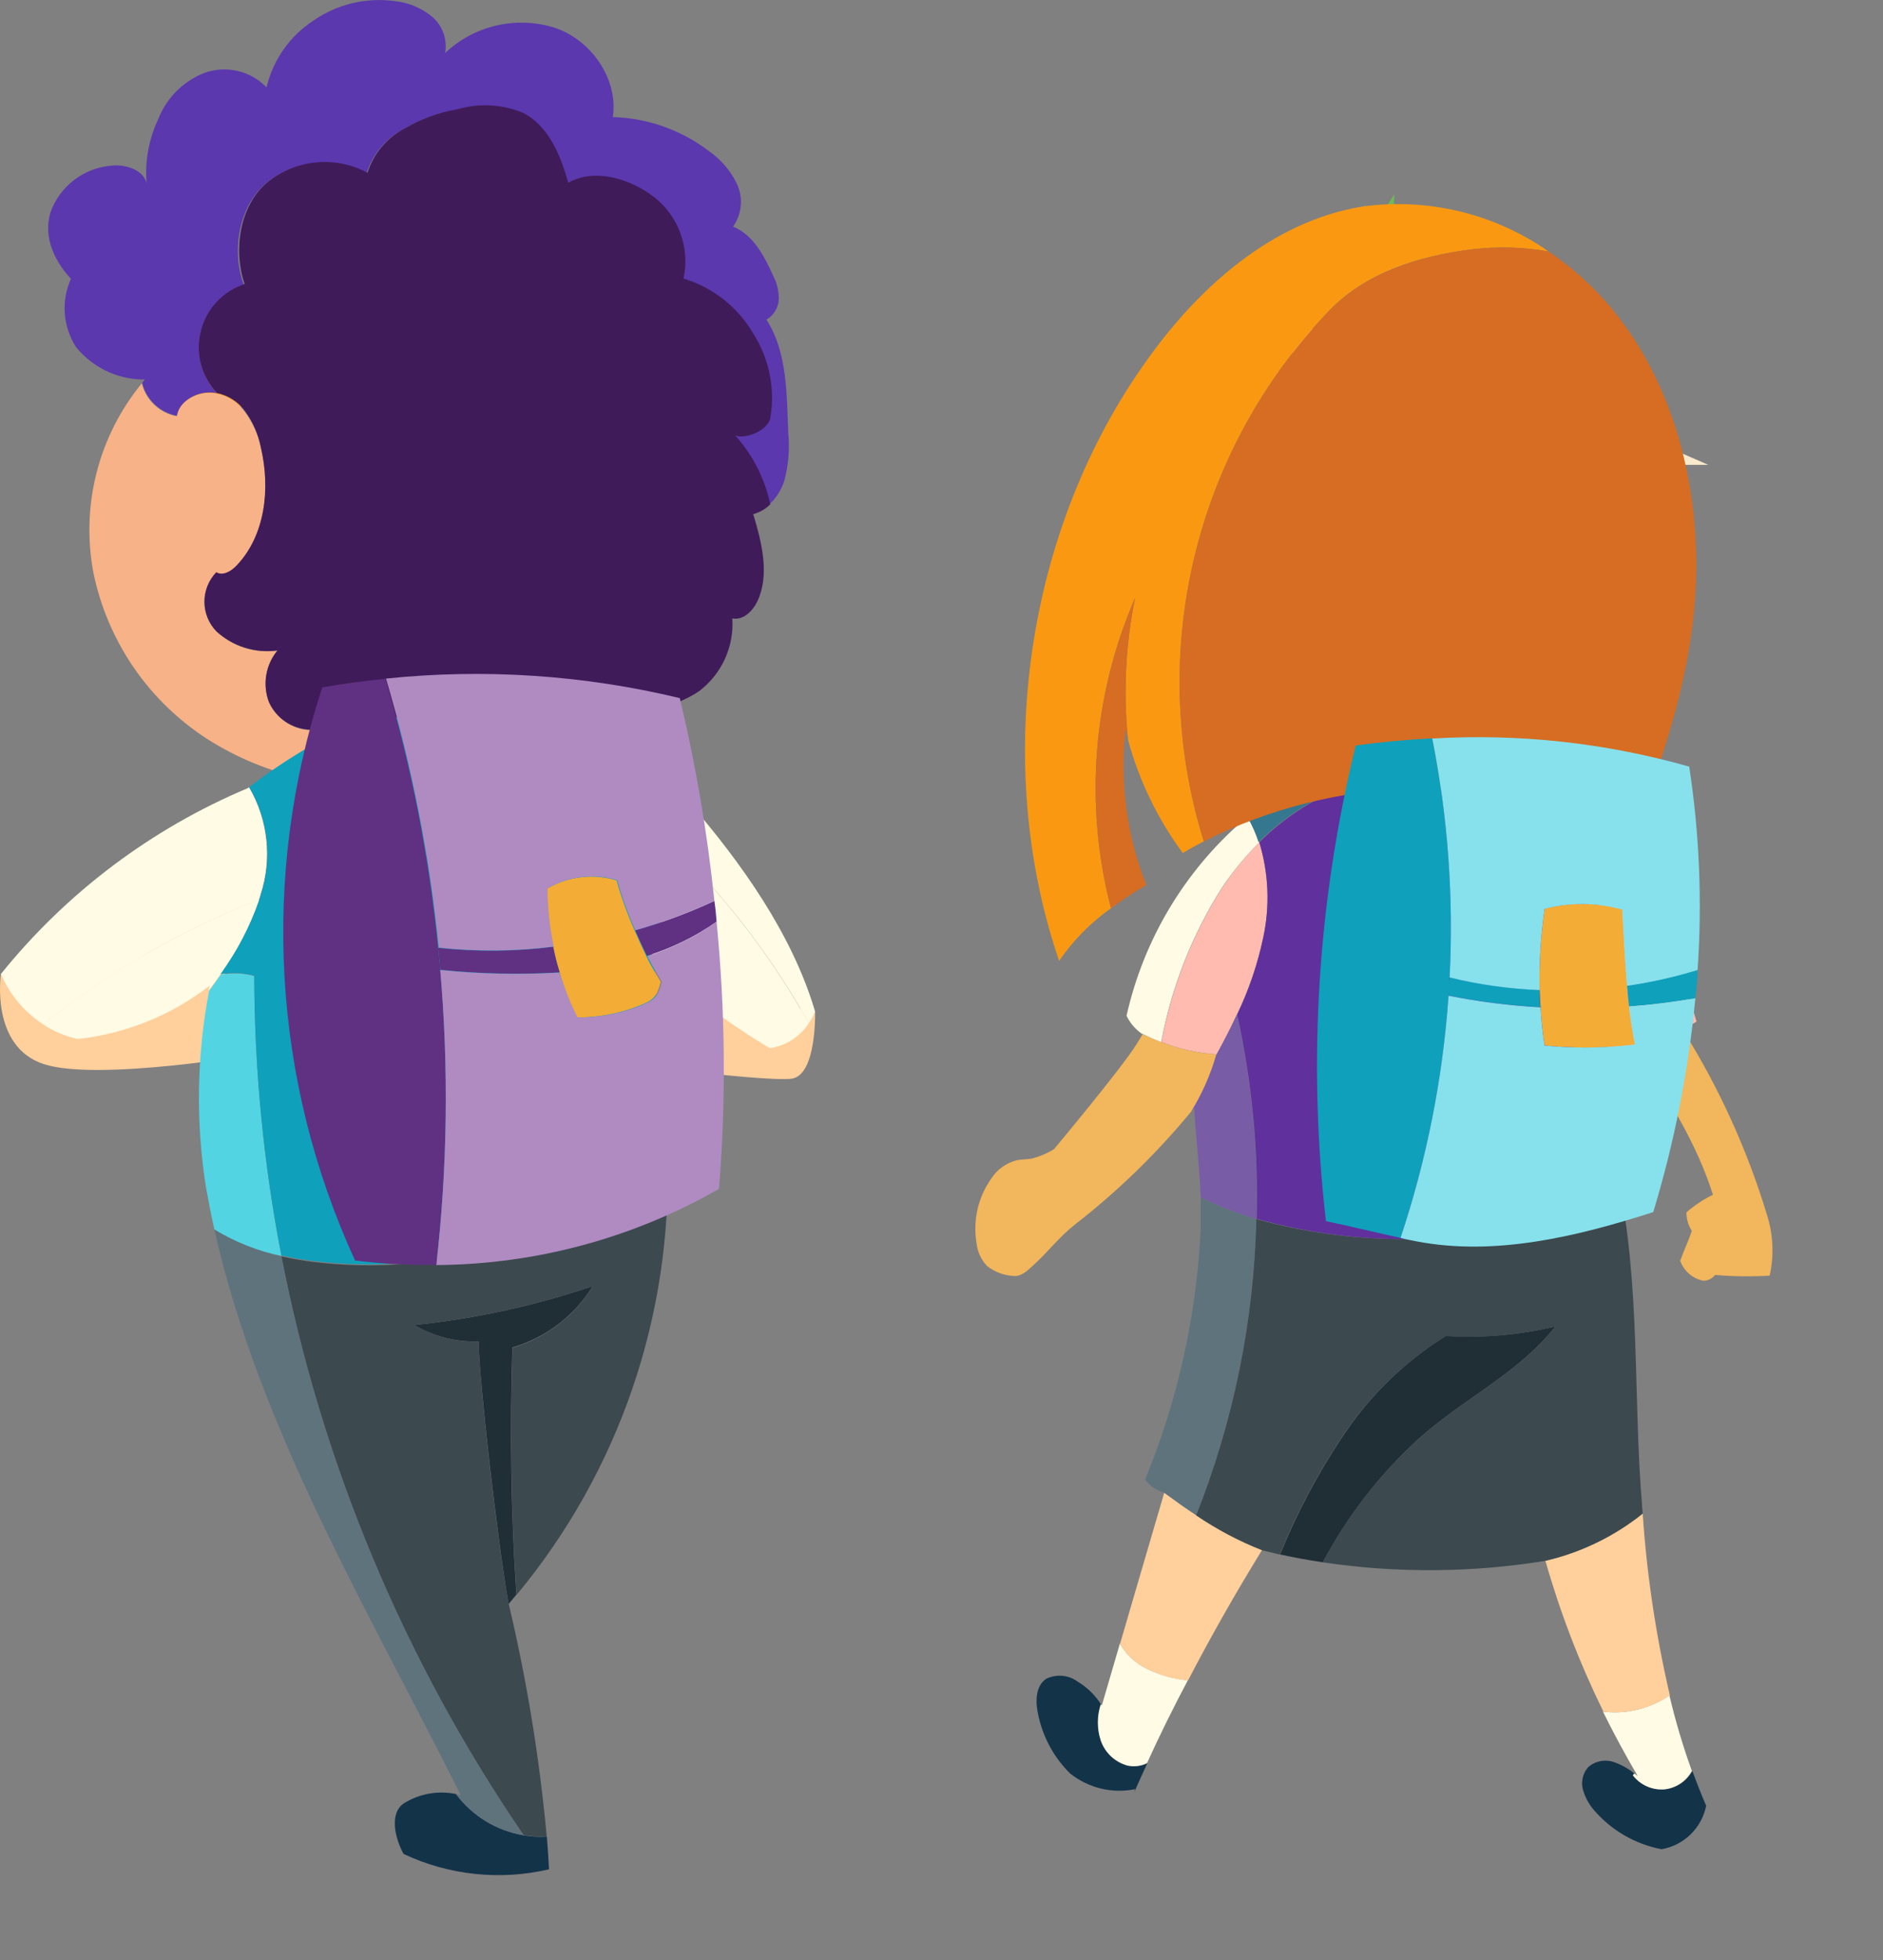
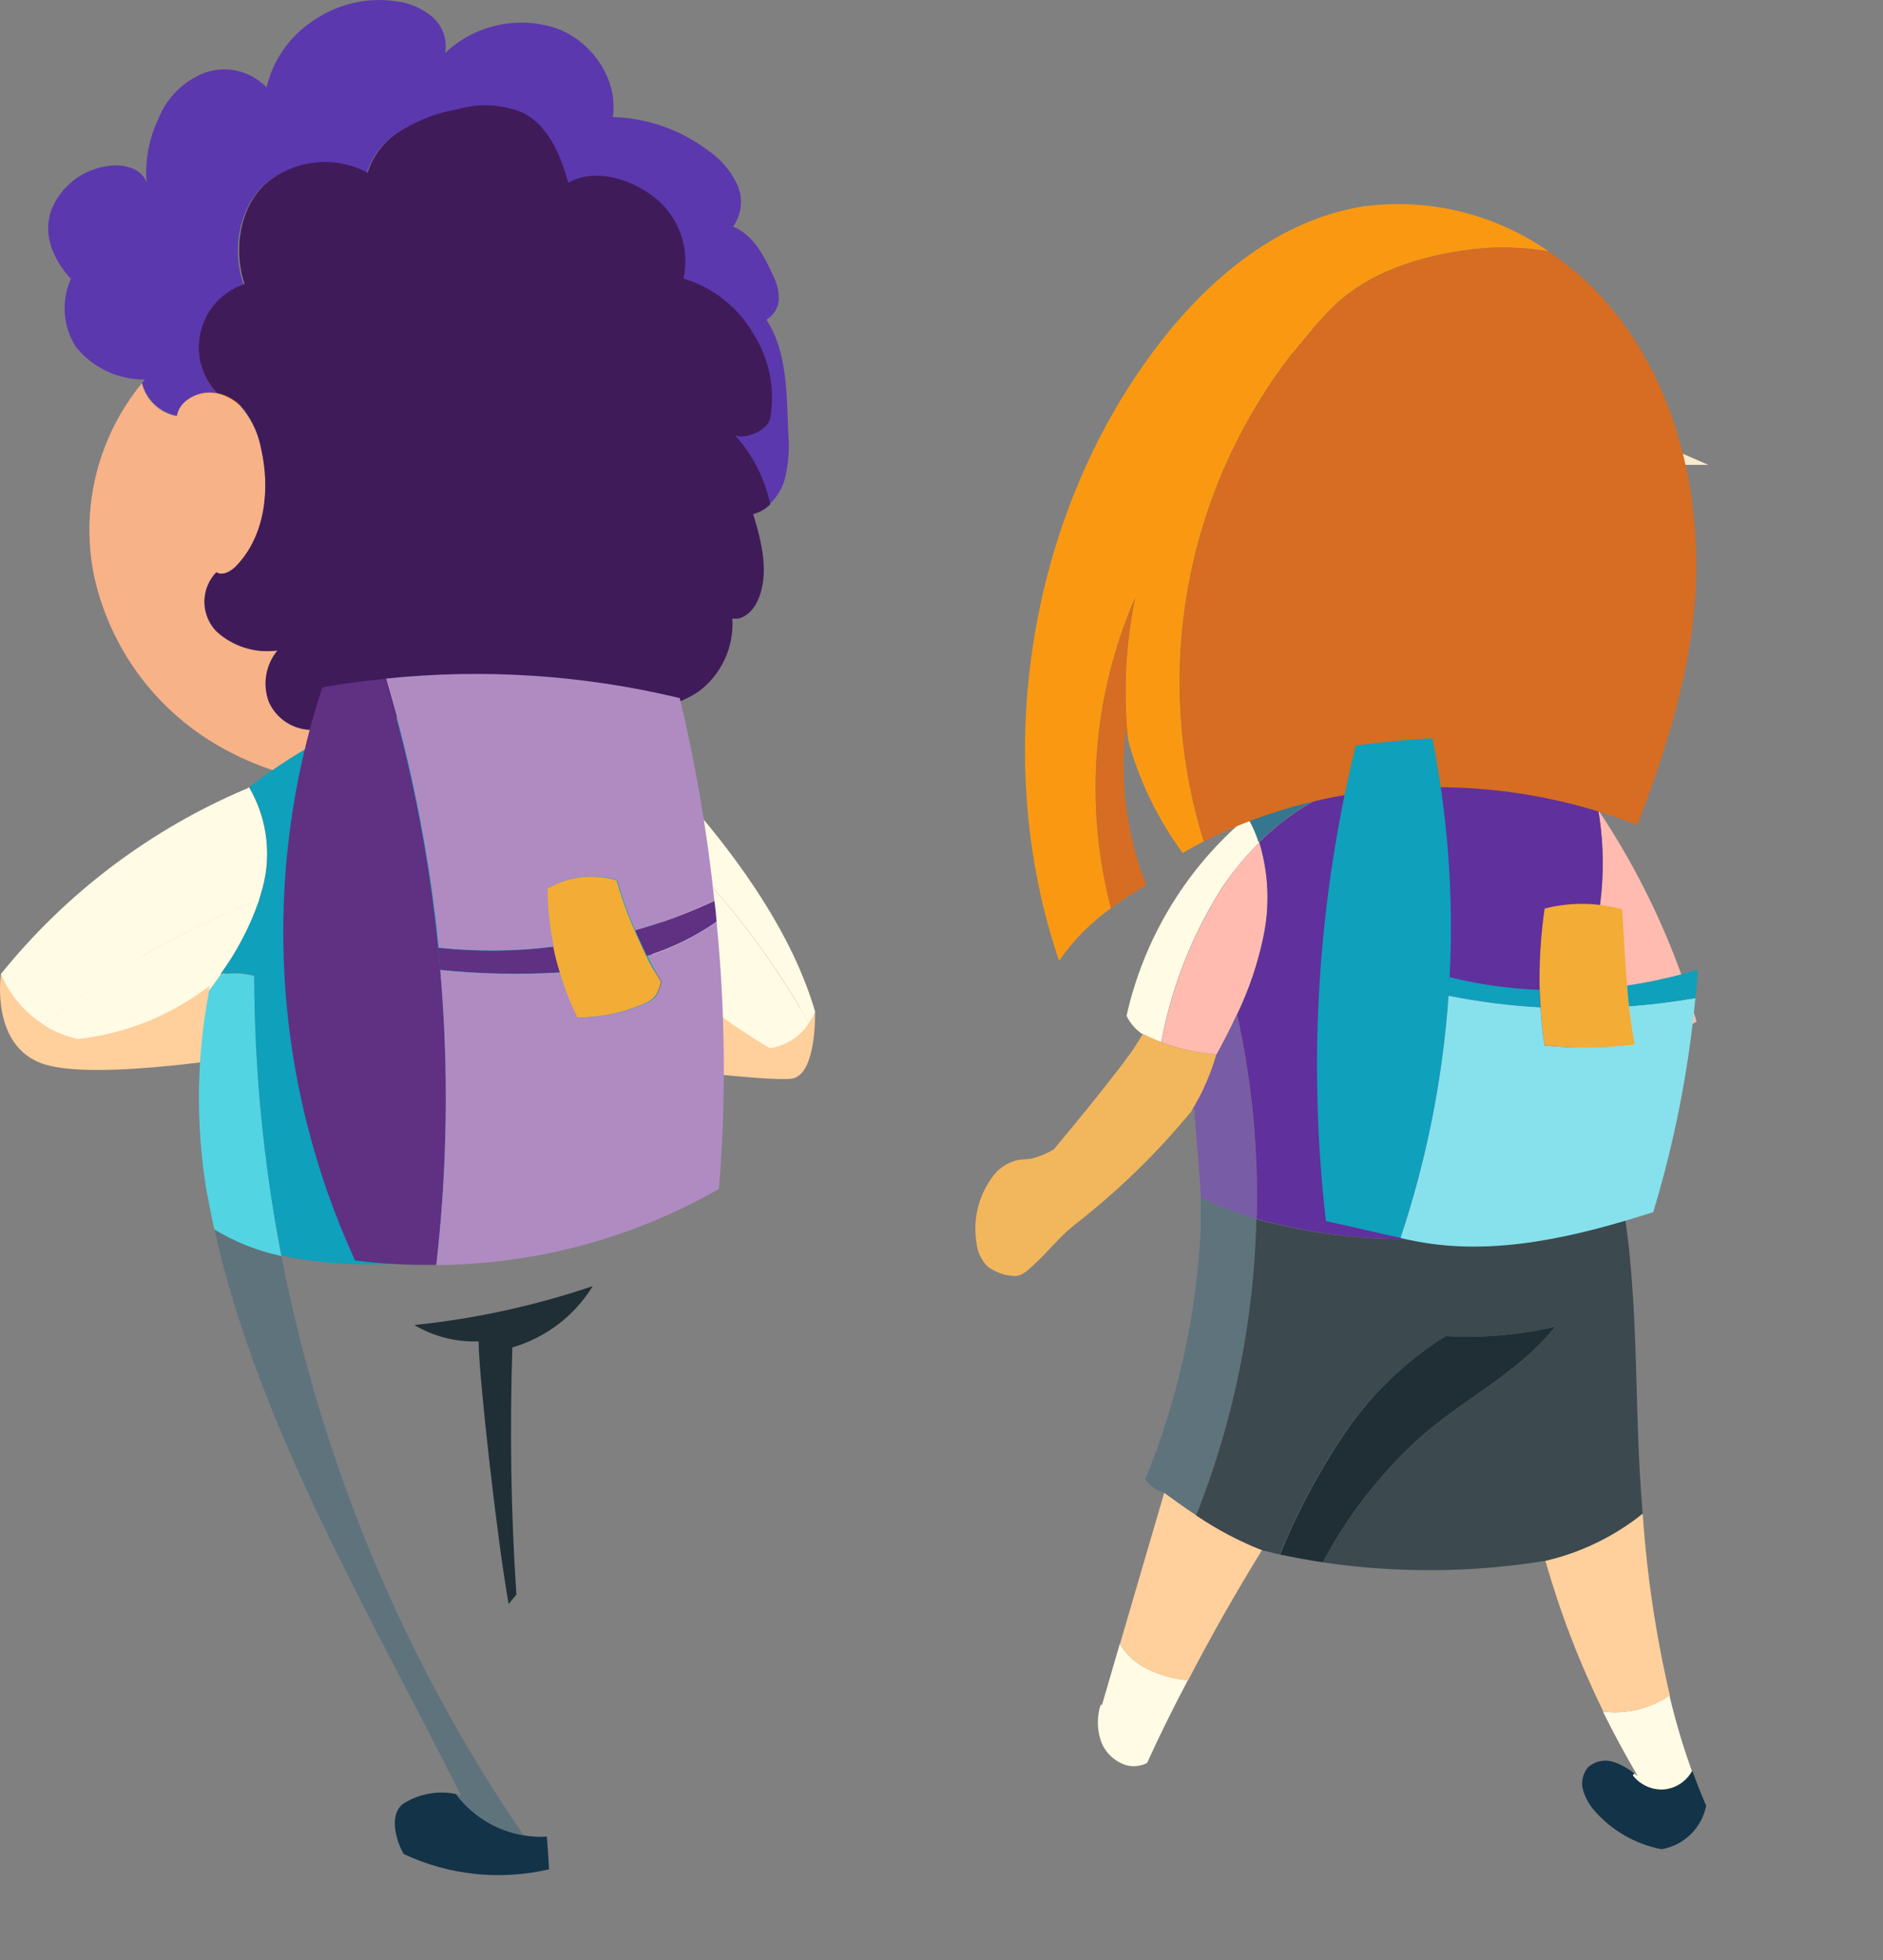
<svg xmlns="http://www.w3.org/2000/svg" width="74" height="77" viewBox="0 0 74 77" fill="none">
  <rect x="0" y="0" width="74" height="77" fill="#808080" stroke="none" />
  <g clip-path="url(#clip0)">
    <path d="M63.243 16.563L63.175 16.512L58.82 12.908L50.242 12.926L51.646 15.299L54.255 18.26H67.133L63.243 16.563Z" fill="#FAEACD" />
-     <path d="M54.692 9.038C54.738 8.765 54.764 8.489 54.769 8.213L54.797 7.638C54.797 7.638 54.646 7.852 54.486 8.126C54.335 8.374 54.212 8.639 54.122 8.915L54.692 9.038Z" fill="#71B955" />
    <path d="M53.466 9.281C53.566 8.875 53.627 8.461 53.648 8.044C53.373 8.357 53.128 8.697 52.919 9.057L53.466 9.281Z" fill="#71B955" />
    <path d="M10.421 14.797L8.98 14.199L7.151 14.313L6.103 15.184L7.151 16.06L8.98 16.174L10.421 15.577V14.797Z" fill="#F7A01E" />
    <path d="M21.106 13.953L20.289 13.437L18.675 13.396L17.781 14.14L18.675 14.883L20.289 14.838L21.106 14.322V13.953Z" fill="#F7A01E" />
    <path d="M32.032 39.732C32.032 39.732 32.105 42.26 31.093 42.374C30.081 42.488 24.964 41.831 24.964 41.831L26.907 38.783L32.032 39.732Z" fill="#FFCF9C" />
    <path d="M0.037 38.258C0.037 38.258 -0.396 41.096 1.706 41.794C3.808 42.492 10.079 41.411 10.079 41.411L8.423 37.186L0.037 38.258Z" fill="#FFCF9C" />
    <path d="M15.912 30.757C13.206 31.108 10.463 30.5 8.159 29.037C7.014 28.302 6.027 27.345 5.256 26.223C4.486 25.101 3.947 23.836 3.672 22.503C3.425 21.198 3.467 19.855 3.795 18.569C4.124 17.282 4.731 16.083 5.573 15.057C5.653 15.381 5.824 15.675 6.067 15.904C6.31 16.133 6.613 16.288 6.941 16.348C7.014 15.805 7.657 15.436 8.196 15.436C8.301 15.433 8.407 15.442 8.51 15.463C8.942 15.551 9.328 15.792 9.596 16.143C9.926 16.576 10.153 17.078 10.261 17.612C10.631 19.209 10.43 21.034 9.313 22.216C9.103 22.444 8.766 22.672 8.506 22.489C8.206 22.801 8.038 23.216 8.038 23.648C8.038 24.081 8.206 24.496 8.506 24.807C8.826 25.1 9.207 25.319 9.622 25.447C10.037 25.576 10.475 25.611 10.904 25.551C10.674 25.831 10.521 26.168 10.464 26.526C10.406 26.885 10.445 27.252 10.576 27.591C10.718 27.906 10.945 28.175 11.232 28.368C11.519 28.561 11.854 28.669 12.2 28.681C12.231 29.137 12.683 29.402 13.112 29.594C13.551 29.747 14.015 29.812 14.48 29.785C15.115 29.805 15.75 29.748 16.372 29.616C16.994 29.488 17.56 29.169 17.991 28.704C18.534 29.115 19.118 29.47 19.733 29.762C18.506 30.254 17.222 30.588 15.912 30.757Z" fill="#F7B288" />
    <path d="M7.862 13.141C7.787 13.55 7.807 13.971 7.921 14.371C8.036 14.771 8.242 15.138 8.524 15.445C8.42 15.424 8.315 15.415 8.209 15.418C7.671 15.418 7.028 15.792 6.955 16.33C6.627 16.269 6.323 16.115 6.081 15.886C5.838 15.657 5.666 15.363 5.587 15.039C5.619 14.993 5.66 14.952 5.696 14.906H5.564C5.068 14.893 4.581 14.771 4.137 14.552C3.692 14.332 3.3 14.019 2.987 13.633C2.734 13.238 2.582 12.786 2.547 12.318C2.512 11.849 2.595 11.379 2.787 10.951C2.062 10.175 1.638 9.126 2.057 8.154C2.273 7.668 2.624 7.254 3.067 6.96C3.511 6.667 4.029 6.506 4.561 6.497C5.058 6.497 5.632 6.707 5.76 7.191C5.691 6.33 5.848 5.467 6.216 4.686C6.377 4.272 6.622 3.895 6.936 3.581C7.25 3.267 7.626 3.021 8.04 2.861C8.458 2.712 8.91 2.687 9.342 2.788C9.773 2.889 10.167 3.113 10.476 3.431C10.729 2.355 11.387 1.417 12.313 0.812C13.252 0.16 14.401 -0.114 15.533 0.046C16.066 0.103 16.57 0.316 16.983 0.657C17.184 0.83 17.337 1.052 17.427 1.301C17.516 1.551 17.539 1.82 17.494 2.081C18.053 1.553 18.742 1.182 19.491 1.006C20.24 0.83 21.021 0.854 21.758 1.077C23.208 1.533 24.311 3.089 24.083 4.599C25.449 4.637 26.768 5.103 27.855 5.932C28.336 6.264 28.721 6.717 28.972 7.246C29.091 7.512 29.139 7.805 29.11 8.096C29.081 8.386 28.977 8.664 28.808 8.902C29.615 9.226 30.048 10.084 30.404 10.873C30.547 11.155 30.616 11.469 30.605 11.786C30.592 11.943 30.541 12.096 30.457 12.23C30.373 12.364 30.258 12.476 30.121 12.557C30.947 13.834 30.915 15.509 30.979 17.028C31.038 17.655 30.984 18.287 30.819 18.894C30.706 19.243 30.507 19.557 30.24 19.807C30.027 18.804 29.556 17.874 28.872 17.11C29.328 17.256 30.167 16.891 30.24 16.421C30.443 15.258 30.2 14.06 29.56 13.068C28.944 12.048 27.968 11.297 26.824 10.964C26.953 10.378 26.913 9.768 26.711 9.203C26.508 8.638 26.151 8.141 25.68 7.77C24.726 7.04 23.349 6.616 22.296 7.196C21.995 6.11 21.525 4.946 20.526 4.458C19.709 4.117 18.8 4.066 17.95 4.312C17.196 4.44 16.473 4.706 15.816 5.097C15.143 5.464 14.638 6.077 14.406 6.808C13.784 6.475 13.076 6.334 12.373 6.403C11.67 6.472 11.004 6.748 10.457 7.196C9.381 8.108 9.089 9.851 9.577 11.179C9.148 11.333 8.765 11.594 8.465 11.937C8.165 12.28 7.958 12.695 7.862 13.141Z" fill="#5B38AE" />
    <path d="M29.592 13.086C30.229 14.075 30.471 15.267 30.271 16.426C30.185 16.882 29.359 17.261 28.903 17.115C29.587 17.878 30.059 18.808 30.271 19.811C30.086 19.996 29.854 20.128 29.601 20.195C29.934 21.303 30.258 22.567 29.765 23.617C29.583 24.004 29.204 24.378 28.78 24.292C28.816 24.839 28.715 25.386 28.488 25.884C28.26 26.383 27.912 26.817 27.476 27.148C26.577 27.764 24.776 28.289 23.828 27.832C22.494 28.541 21.124 29.179 19.723 29.744C19.108 29.451 18.524 29.097 17.981 28.686C17.55 29.151 16.984 29.47 16.362 29.598C15.741 29.73 15.105 29.787 14.47 29.767C14.006 29.793 13.541 29.728 13.102 29.575C12.678 29.398 12.226 29.119 12.19 28.663C11.844 28.651 11.509 28.542 11.222 28.35C10.935 28.157 10.708 27.888 10.566 27.572C10.44 27.236 10.404 26.871 10.463 26.516C10.523 26.162 10.675 25.828 10.904 25.551C10.472 25.61 10.033 25.573 9.617 25.442C9.202 25.311 8.82 25.09 8.5 24.794C8.201 24.483 8.033 24.067 8.033 23.635C8.033 23.203 8.201 22.787 8.5 22.476C8.76 22.636 9.098 22.43 9.308 22.202C10.425 21.02 10.626 19.195 10.256 17.598C10.155 17.063 9.934 16.557 9.609 16.12C9.341 15.77 8.955 15.528 8.523 15.44C8.221 15.119 8.005 14.727 7.894 14.3C7.784 13.873 7.783 13.426 7.892 12.998C8.001 12.571 8.215 12.178 8.516 11.856C8.817 11.534 9.194 11.293 9.613 11.156C9.157 9.828 9.417 8.081 10.493 7.173C11.04 6.725 11.706 6.449 12.409 6.38C13.112 6.311 13.819 6.452 14.443 6.785C14.674 6.054 15.179 5.441 15.852 5.074C16.509 4.683 17.232 4.417 17.986 4.289C18.836 4.043 19.745 4.094 20.562 4.435C21.561 4.946 22.031 6.109 22.332 7.173C23.385 6.593 24.762 7.017 25.715 7.747C26.187 8.119 26.544 8.615 26.747 9.18C26.949 9.745 26.989 10.355 26.86 10.941C28.009 11.286 28.985 12.052 29.592 13.086Z" fill="#401B5A" />
    <path d="M20.578 72.091C20.878 72.147 21.185 72.164 21.49 72.141C21.526 72.57 21.554 72.994 21.576 73.427C19.658 73.875 17.645 73.663 15.862 72.825C15.511 72.2 15.288 71.196 15.894 70.822C16.502 70.451 17.227 70.326 17.924 70.471C18.567 71.333 19.517 71.913 20.578 72.091Z" fill="#133349" />
    <path d="M26.906 33.668C28.812 35.62 30.453 37.816 31.785 40.197C31.613 40.459 31.388 40.681 31.124 40.849C30.86 41.018 30.563 41.128 30.253 41.174C28.637 40.212 27.128 39.08 25.752 37.797C25.75 37.828 25.75 37.858 25.752 37.889L25.492 37.04C26.188 36.024 26.669 34.877 26.906 33.668Z" fill="#FFFBE4" />
    <path d="M8.665 38.267C8.519 38.477 8.369 38.687 8.209 38.901C8.209 38.842 8.232 38.774 8.246 38.714C6.745 39.878 4.952 40.604 3.065 40.813C2.577 40.711 2.113 40.518 1.697 40.243C4.24 38.199 7.076 36.552 10.111 35.356H10.188C9.828 36.397 9.315 37.378 8.665 38.267Z" fill="#FFFBE4" />
    <path d="M26.377 30.73C26.592 30.962 26.806 31.186 27.016 31.441C27.071 32.185 27.034 32.933 26.906 33.668C26.295 33.047 25.657 32.445 24.991 31.875C24.886 30.962 24.772 30.05 24.663 29.137C25.264 29.635 25.836 30.167 26.377 30.73Z" fill="#35778F" />
    <path d="M27.015 31.442C29.122 33.86 31.142 36.712 32.032 39.732C31.969 39.894 31.886 40.047 31.785 40.188C30.452 37.81 28.812 35.618 26.906 33.668C27.034 32.933 27.07 32.185 27.015 31.442Z" fill="#FFFBE4" />
    <path d="M9.786 30.921C10.156 31.552 10.387 32.254 10.466 32.98C10.545 33.707 10.468 34.442 10.242 35.137C10.219 35.219 10.197 35.302 10.169 35.375H10.092C7.068 36.567 4.241 38.208 1.705 40.243C0.963 39.763 0.381 39.072 0.036 38.258C2.617 35.058 5.951 32.55 9.74 30.958L9.786 30.921Z" fill="#FFFBE4" />
    <path d="M19.989 63.006C19.533 60.46 18.817 54.063 18.808 52.69C17.921 52.723 17.044 52.5 16.281 52.047C18.669 51.803 21.022 51.29 23.295 50.518C22.577 51.686 21.451 52.545 20.135 52.927C20.034 56.121 20.075 59.425 20.294 62.637L19.989 63.006Z" fill="#202F36" />
-     <path d="M26.227 45.362C26.433 51.657 24.324 57.808 20.299 62.65C20.08 59.456 20.039 56.148 20.139 52.941C21.457 52.555 22.584 51.691 23.3 50.518C21.026 51.29 18.674 51.803 16.286 52.047C17.049 52.5 17.926 52.723 18.812 52.69C18.812 54.059 19.519 60.447 19.993 63.006C20.704 66.009 21.203 69.058 21.485 72.132C21.18 72.154 20.873 72.138 20.573 72.081C15.883 65.234 12.644 57.498 11.055 49.35C11.457 49.441 11.867 49.51 12.277 49.565C14.767 49.873 17.293 49.659 19.695 48.936C22.097 48.212 24.322 46.995 26.227 45.362Z" fill="#3C494F" />
    <path d="M11.06 49.336C12.646 57.492 15.885 65.236 20.578 72.091C19.514 71.915 18.56 71.335 17.914 70.471L18.11 70.521C14.499 63.298 10.18 56.121 8.424 48.291C9.238 48.786 10.129 49.139 11.06 49.336Z" fill="#5F737D" />
    <path d="M11.06 49.336C10.128 49.139 9.237 48.786 8.424 48.291C8.305 47.758 8.2 47.215 8.1 46.676C7.687 44.104 7.728 41.479 8.219 38.92C8.378 38.705 8.529 38.495 8.675 38.285C9.112 38.204 9.562 38.221 9.993 38.336C10 42.028 10.357 45.712 11.06 49.336Z" fill="#52D4E3" />
    <path d="M26.975 43.428C26.8 44.092 26.549 44.733 26.227 45.34C24.321 46.969 22.097 48.184 19.695 48.905C17.294 49.626 14.769 49.838 12.281 49.528C11.871 49.473 11.46 49.405 11.059 49.314C10.358 45.693 10 42.014 9.992 38.327C9.56 38.208 9.106 38.187 8.665 38.267C9.31 37.383 9.82 36.408 10.179 35.374C10.206 35.301 10.229 35.219 10.252 35.137C10.478 34.442 10.555 33.707 10.476 32.98C10.397 32.254 10.166 31.552 9.796 30.921C11.133 29.883 12.59 29.011 14.137 28.325C14.137 28.325 20.522 27.499 23.887 28.54C23.887 28.54 24.202 28.791 24.622 29.142C24.731 30.054 24.845 30.967 24.95 31.88C25.616 32.45 26.254 33.052 26.865 33.673C26.635 34.879 26.162 36.026 25.474 37.044L25.753 37.87C25.669 39.798 26.09 41.713 26.975 43.428Z" fill="#0FA0BB" />
    <path d="M21.995 38.194C21.89 37.865 21.805 37.53 21.74 37.19C21.581 36.44 21.498 35.676 21.494 34.909C21.902 34.669 22.357 34.516 22.828 34.459C23.298 34.403 23.776 34.444 24.23 34.581C24.419 35.254 24.657 35.913 24.941 36.552C25.087 36.894 25.247 37.231 25.397 37.555C25.548 37.879 25.767 38.24 25.967 38.564C25.862 38.956 25.794 39.175 25.443 39.367C24.569 39.769 23.618 39.973 22.657 39.965C22.386 39.394 22.165 38.802 21.995 38.194Z" fill="#F3AC36" />
    <path d="M17.22 37.232C17.25 37.521 17.278 37.808 17.302 38.094C17.638 41.953 17.586 45.835 17.147 49.683C16.08 49.7 15.014 49.643 13.955 49.514C10.703 42.441 10.242 34.401 12.664 27.002C13.485 26.856 14.32 26.742 15.15 26.664C16.171 30.114 16.864 33.652 17.22 37.232Z" fill="#603082" />
    <path d="M24.964 36.542C26.03 36.242 27.07 35.856 28.074 35.388C28.115 35.662 28.142 35.936 28.161 36.205C27.323 36.791 26.4 37.243 25.424 37.546C25.269 37.222 25.11 36.885 24.964 36.542Z" fill="#603082" />
    <path d="M17.221 37.232C18.724 37.396 20.24 37.382 21.74 37.191C21.805 37.53 21.89 37.865 21.995 38.194C20.431 38.286 18.862 38.253 17.303 38.094C17.282 37.808 17.254 37.521 17.221 37.232Z" fill="#603082" />
    <path d="M28.16 36.205C28.505 39.693 28.537 43.205 28.256 46.699C24.872 48.637 21.046 49.668 17.147 49.692C17.586 45.844 17.638 41.962 17.302 38.103C18.861 38.262 20.43 38.295 21.995 38.203C22.178 38.809 22.413 39.399 22.697 39.965C23.658 39.973 24.61 39.769 25.483 39.367C25.834 39.175 25.903 38.956 26.008 38.564C25.807 38.24 25.62 37.907 25.438 37.555C26.409 37.248 27.328 36.792 28.16 36.205Z" fill="#AF8BC2" />
    <path d="M28.075 35.388C27.071 35.856 26.031 36.242 24.965 36.542C24.68 35.903 24.443 35.245 24.253 34.571C23.799 34.435 23.322 34.393 22.851 34.45C22.38 34.506 21.926 34.66 21.517 34.9C21.522 35.667 21.604 36.431 21.763 37.181C20.264 37.373 18.747 37.386 17.244 37.222C16.887 33.642 16.192 30.104 15.169 26.655C19.033 26.254 22.938 26.513 26.716 27.422C27.343 30.044 27.797 32.706 28.075 35.388Z" fill="#AF8BC2" />
    <path d="M66.508 69.563C66.676 70.019 66.854 70.475 67.05 70.931C66.965 71.359 66.751 71.751 66.439 72.056C66.126 72.361 65.729 72.564 65.299 72.638C64.26 72.44 63.319 71.895 62.631 71.091C62.431 70.855 62.284 70.578 62.203 70.279C62.166 70.13 62.166 69.975 62.202 69.825C62.237 69.676 62.308 69.538 62.408 69.421C62.544 69.299 62.709 69.216 62.888 69.18C63.067 69.144 63.252 69.156 63.425 69.216C63.721 69.318 63.996 69.472 64.237 69.672L64.186 69.741C64.332 69.93 64.523 70.079 64.741 70.174C64.959 70.27 65.198 70.309 65.436 70.288C65.66 70.262 65.874 70.182 66.06 70.056C66.247 69.93 66.4 69.761 66.508 69.563Z" fill="#133349" />
-     <path d="M45.084 69.271C44.91 69.645 44.742 70.014 44.578 70.393L44.609 70.279C44.166 70.369 43.708 70.361 43.267 70.255C42.827 70.15 42.415 69.949 42.06 69.668C41.437 69.056 41.005 68.276 40.815 67.423C40.688 66.903 40.669 66.246 41.112 65.945C41.31 65.848 41.531 65.807 41.75 65.827C41.97 65.847 42.179 65.927 42.357 66.058C42.725 66.28 43.038 66.585 43.269 66.948C43.116 67.412 43.116 67.913 43.269 68.376C43.351 68.611 43.49 68.823 43.671 68.993C43.853 69.163 44.073 69.286 44.313 69.353C44.572 69.413 44.843 69.384 45.084 69.271Z" fill="#133349" />
    <path d="M64.36 69.763C63.872 68.933 63.42 68.094 62.992 67.231C63.763 67.326 64.544 67.183 65.231 66.821C65.363 66.756 65.489 66.678 65.605 66.588C65.842 67.596 66.137 68.589 66.489 69.563C66.382 69.76 66.228 69.928 66.041 70.054C65.855 70.179 65.641 70.258 65.418 70.284C65.18 70.305 64.941 70.266 64.723 70.17C64.504 70.074 64.314 69.925 64.168 69.736L64.218 69.668C64.3 69.704 64.3 69.727 64.36 69.763Z" fill="#FFFBE4" />
    <path d="M44.312 69.353C44.07 69.287 43.848 69.163 43.664 68.993C43.481 68.822 43.342 68.609 43.259 68.372C43.106 67.908 43.106 67.407 43.259 66.944C43.259 66.944 43.286 66.98 43.3 66.994L44.011 64.558C44.227 64.939 44.542 65.254 44.923 65.47C45.41 65.734 45.942 65.906 46.492 65.977C46.555 65.989 46.619 65.996 46.683 65.999C46.115 67.067 45.58 68.151 45.078 69.252C44.841 69.371 44.572 69.406 44.312 69.353Z" fill="#FFFBE4" />
    <path d="M64.556 59.452C64.718 61.856 65.075 64.242 65.623 66.588C65.507 66.678 65.382 66.756 65.249 66.821C64.562 67.183 63.781 67.326 63.01 67.231C62.075 65.326 61.311 63.341 60.73 61.3C61.948 61.017 63.099 60.497 64.118 59.771C64.27 59.673 64.416 59.566 64.556 59.452Z" fill="#FFCF9C" />
    <path d="M47.008 59.516C47.819 60.066 48.687 60.525 49.598 60.885C48.572 62.55 47.596 64.261 46.689 66.009C46.625 66.006 46.561 65.998 46.497 65.986C45.948 65.915 45.416 65.743 44.929 65.479C44.547 65.264 44.232 64.948 44.017 64.567C44.596 62.591 45.17 60.615 45.754 58.635C46.21 58.968 46.616 59.26 47.008 59.516Z" fill="#FFCF9C" />
    <path d="M61.131 52.101C59.644 53.977 57.483 54.948 55.722 56.545C54.211 57.928 52.948 59.559 51.987 61.368C51.426 61.286 50.866 61.181 50.305 61.062C50.966 59.434 51.791 57.878 52.767 56.418C53.822 54.828 55.204 53.482 56.821 52.471C58.268 52.563 59.721 52.438 61.131 52.101Z" fill="#202F36" />
    <path d="M49.375 47.876C49.283 51.866 48.482 55.807 47.008 59.516C46.616 59.26 46.21 58.968 45.74 58.626C45.443 58.547 45.182 58.368 45.002 58.12C46.289 54.987 47.028 51.657 47.186 48.273C47.186 47.863 47.186 47.452 47.186 47.032C47.89 47.375 48.623 47.658 49.375 47.876Z" fill="#5F737D" />
    <path d="M64.478 58.43C64.501 58.772 64.528 59.11 64.555 59.452C64.419 59.569 64.275 59.679 64.127 59.781C63.108 60.507 61.957 61.026 60.738 61.309C57.839 61.78 54.884 61.8 51.978 61.368C52.941 59.558 54.208 57.927 55.722 56.546C57.464 54.949 59.644 53.977 61.131 52.102C59.721 52.443 58.269 52.572 56.821 52.485C55.202 53.491 53.816 54.832 52.758 56.418C51.781 57.878 50.956 59.435 50.295 61.063L49.598 60.894C48.686 60.535 47.818 60.075 47.007 59.525C48.481 55.817 49.282 51.875 49.374 47.886C51.264 48.41 53.218 48.674 55.179 48.67C56.852 48.756 58.525 48.528 60.114 48C61.452 47.532 62.602 46.639 63.388 45.458C63.388 45.458 63.388 45.458 63.388 45.458C64.46 49.615 64.191 54.164 64.478 58.43Z" fill="#3C494F" />
-     <path d="M69.463 47.794C69.689 48.546 69.718 49.342 69.546 50.108C68.83 50.151 68.112 50.142 67.398 50.08C67.344 50.151 67.275 50.208 67.196 50.247C67.117 50.287 67.03 50.308 66.942 50.308C66.735 50.268 66.541 50.175 66.382 50.037C66.222 49.9 66.1 49.722 66.03 49.524C66.175 49.113 66.353 48.757 66.486 48.346C66.346 48.13 66.273 47.878 66.276 47.621C66.59 47.346 66.94 47.114 67.316 46.932C66.682 44.902 65.492 43.026 64.315 41.252L64.525 41.22C65.105 41.07 65.65 40.804 66.125 40.439C67.562 42.73 68.685 45.204 69.463 47.794Z" fill="#F2B65C" />
    <path d="M45.635 40.932C46.329 41.204 47.062 41.366 47.806 41.411C47.582 42.199 47.25 42.953 46.821 43.651C45.462 45.303 43.923 46.798 42.233 48.109C41.649 48.565 41.193 49.163 40.651 49.66C40.395 49.893 40.135 50.176 39.78 50.116C39.419 50.088 39.074 49.953 38.79 49.729C38.553 49.48 38.407 49.158 38.375 48.816C38.23 47.933 38.438 47.028 38.954 46.297C39.181 45.945 39.53 45.69 39.935 45.581C40.14 45.535 40.35 45.545 40.555 45.508C40.861 45.429 41.153 45.305 41.421 45.139C41.421 45.139 44.057 41.99 44.655 41.032C44.737 40.895 44.819 40.767 44.901 40.635C44.883 40.63 44.868 40.621 44.855 40.608C45.147 40.722 45.38 40.836 45.635 40.932Z" fill="#F2B65C" />
    <path d="M64.329 41.251C63.979 41.305 63.622 41.275 63.286 41.163C62.951 41.051 62.647 40.861 62.4 40.608H62.194C62.231 40.749 62.263 40.891 62.304 41.028C61.977 40.087 61.961 39.067 62.258 38.117C62.982 36.097 63.171 33.925 62.806 31.811C64.517 34.367 65.822 37.173 66.673 40.129C66.495 40.229 66.317 40.348 66.13 40.467C65.657 40.83 65.116 41.096 64.538 41.247L64.329 41.251Z" fill="#FFBBB0" />
    <path d="M48.02 34.873C46.847 36.722 46.037 38.779 45.636 40.932C45.38 40.836 45.125 40.722 44.856 40.594C44.606 40.416 44.405 40.177 44.272 39.901C44.937 36.927 46.535 34.245 48.832 32.245L49.06 32.126C49.237 32.432 49.381 32.756 49.489 33.093C48.942 33.636 48.45 34.232 48.02 34.873Z" fill="#FFFBE4" />
    <path d="M53.109 30.803C51.735 31.274 50.486 32.054 49.461 33.084C49.353 32.747 49.209 32.423 49.032 32.117C50.311 31.46 51.688 31.016 53.109 30.803Z" fill="#35778F" />
    <path d="M48.609 39.85C48.367 40.375 48.099 40.895 47.816 41.411C47.072 41.366 46.339 41.204 45.645 40.932C46.047 38.779 46.856 36.722 48.03 34.873C48.456 34.231 48.945 33.633 49.489 33.089C49.858 34.301 49.911 35.587 49.644 36.825C49.422 37.872 49.075 38.888 48.609 39.85Z" fill="#FFBBB0" />
    <path d="M47.815 41.411C48.098 40.895 48.367 40.375 48.609 39.85C49.191 42.484 49.449 45.18 49.375 47.876C48.623 47.657 47.891 47.375 47.186 47.032C47.145 45.859 46.99 44.66 46.935 43.514C46.9 43.562 46.862 43.608 46.821 43.651C47.251 42.953 47.582 42.199 47.806 41.411H47.815Z" fill="#785CA6" />
    <path d="M62.806 31.784C63.171 33.897 62.983 36.07 62.258 38.089C61.961 39.039 61.977 40.06 62.304 41C62.66 42.437 63.016 44.025 63.38 45.435C62.593 46.617 61.442 47.509 60.102 47.977C58.519 48.511 56.85 48.746 55.181 48.67C53.222 48.67 51.272 48.403 49.385 47.876C49.459 45.18 49.201 42.484 48.619 39.85C49.081 38.887 49.425 37.871 49.645 36.825C49.911 35.587 49.858 34.301 49.49 33.088C50.515 32.059 51.763 31.278 53.138 30.807H53.161C56.271 30.314 59.545 30.807 62.642 31.51C62.701 31.598 62.756 31.689 62.806 31.784Z" fill="#60309D" />
    <path d="M53.52 8.117C56.1 7.755 58.722 8.384 60.858 9.878C59.87 9.701 58.862 9.672 57.866 9.792C55.768 10.047 53.648 10.704 52.193 12.246C49.596 14.962 47.773 18.324 46.914 21.983C46.056 25.642 46.192 29.464 47.309 33.052C47.026 33.194 46.752 33.34 46.483 33.508C45.496 32.172 44.766 30.664 44.331 29.06C44.141 27.196 44.234 25.315 44.609 23.48C42.938 27.324 42.604 31.619 43.661 35.676C42.864 36.238 42.173 36.938 41.622 37.743C38.973 29.986 40.309 20.751 45.106 14.103C47.167 11.224 50.036 8.692 53.52 8.117Z" fill="#FA9911" />
    <path d="M44.235 28.649C44.002 30.725 44.282 32.826 45.051 34.768C44.569 35.043 44.105 35.347 43.66 35.68C42.604 31.623 42.938 27.329 44.609 23.484C44.234 25.319 44.141 27.201 44.331 29.064C44.299 28.914 44.267 28.781 44.235 28.649Z" fill="#D66D22" />
    <path d="M66.662 21.983C66.699 25.606 65.645 29.032 64.341 32.409C58.91 30.264 52.507 30.406 47.309 33.052C46.191 29.464 46.055 25.642 46.914 21.983C47.773 18.324 49.596 14.962 52.193 12.246C53.647 10.718 55.768 10.047 57.866 9.792C58.862 9.672 59.87 9.701 60.857 9.878C61.718 10.457 62.499 11.147 63.178 11.931C65.541 14.674 66.621 18.365 66.662 21.983Z" fill="#D66D22" />
    <path d="M60.507 38.883C60.483 37.815 60.549 36.747 60.703 35.69C61.705 35.431 62.758 35.442 63.754 35.721C63.813 36.702 63.855 37.715 63.941 38.715C63.941 38.988 63.987 39.267 64.019 39.54C64.076 40.042 64.154 40.54 64.251 41.032C63.072 41.172 61.881 41.185 60.699 41.069C60.621 40.572 60.576 40.07 60.544 39.568C60.525 39.335 60.516 39.111 60.507 38.883Z" fill="#F3AC36" />
    <path d="M66.713 38.089C66.713 38.468 66.668 38.837 66.626 39.212C65.766 39.364 64.897 39.472 64.018 39.536C63.986 39.262 63.959 38.983 63.94 38.71C64.879 38.574 65.806 38.367 66.713 38.089Z" fill="#0FA0BB" />
    <path d="M56.968 38.386C58.128 38.67 59.313 38.837 60.507 38.884C60.507 39.112 60.507 39.34 60.543 39.563C59.328 39.498 58.12 39.346 56.927 39.107C56.945 38.874 56.954 38.628 56.968 38.386Z" fill="#0FA0BB" />
    <path d="M56.969 38.386C56.969 38.628 56.969 38.874 56.928 39.111C56.702 42.349 56.068 45.546 55.04 48.625C54.059 48.415 53.083 48.168 52.108 47.968C51.385 41.719 51.781 35.392 53.279 29.283C54.251 29.151 55.259 29.055 56.289 29C56.903 32.089 57.131 35.241 56.969 38.386Z" fill="#0FA0BB" />
    <path d="M64.018 39.536C64.893 39.472 65.763 39.364 66.626 39.212C66.355 42.06 65.801 44.874 64.971 47.612C61.984 48.57 58.773 49.35 55.691 48.766C55.476 48.725 55.235 48.679 55.039 48.624C56.067 45.546 56.701 42.349 56.926 39.111C58.12 39.35 59.328 39.502 60.543 39.568C60.575 40.069 60.62 40.571 60.698 41.069C61.88 41.184 63.071 41.172 64.25 41.032C64.156 40.536 64.079 40.038 64.018 39.536Z" fill="#86E1EC" />
-     <path d="M66.385 30.114C66.788 32.757 66.898 35.436 66.713 38.103C65.806 38.38 64.879 38.588 63.94 38.724C63.854 37.724 63.813 36.712 63.753 35.73C62.757 35.451 61.704 35.44 60.703 35.699C60.548 36.756 60.483 37.824 60.506 38.892C59.313 38.846 58.128 38.679 56.968 38.395C57.13 35.251 56.901 32.098 56.288 29.01C59.692 28.807 63.105 29.18 66.385 30.114Z" fill="#86E1EC" />
    <path d="M73.946 59.292L74.001 59.315L73.946 59.292Z" fill="#F7A01E" />
    <path d="M73.585 76.982L73.69 76.995L73.585 76.982Z" fill="#F7A01E" />
    <path d="M73.706 76.995H73.692H73.667L73.677 77L73.706 76.995Z" fill="#F7A01E" />
  </g>
  <defs>
    <clipPath id="clip0">
      <rect width="74" height="77" fill="white" />
    </clipPath>
  </defs>
</svg>